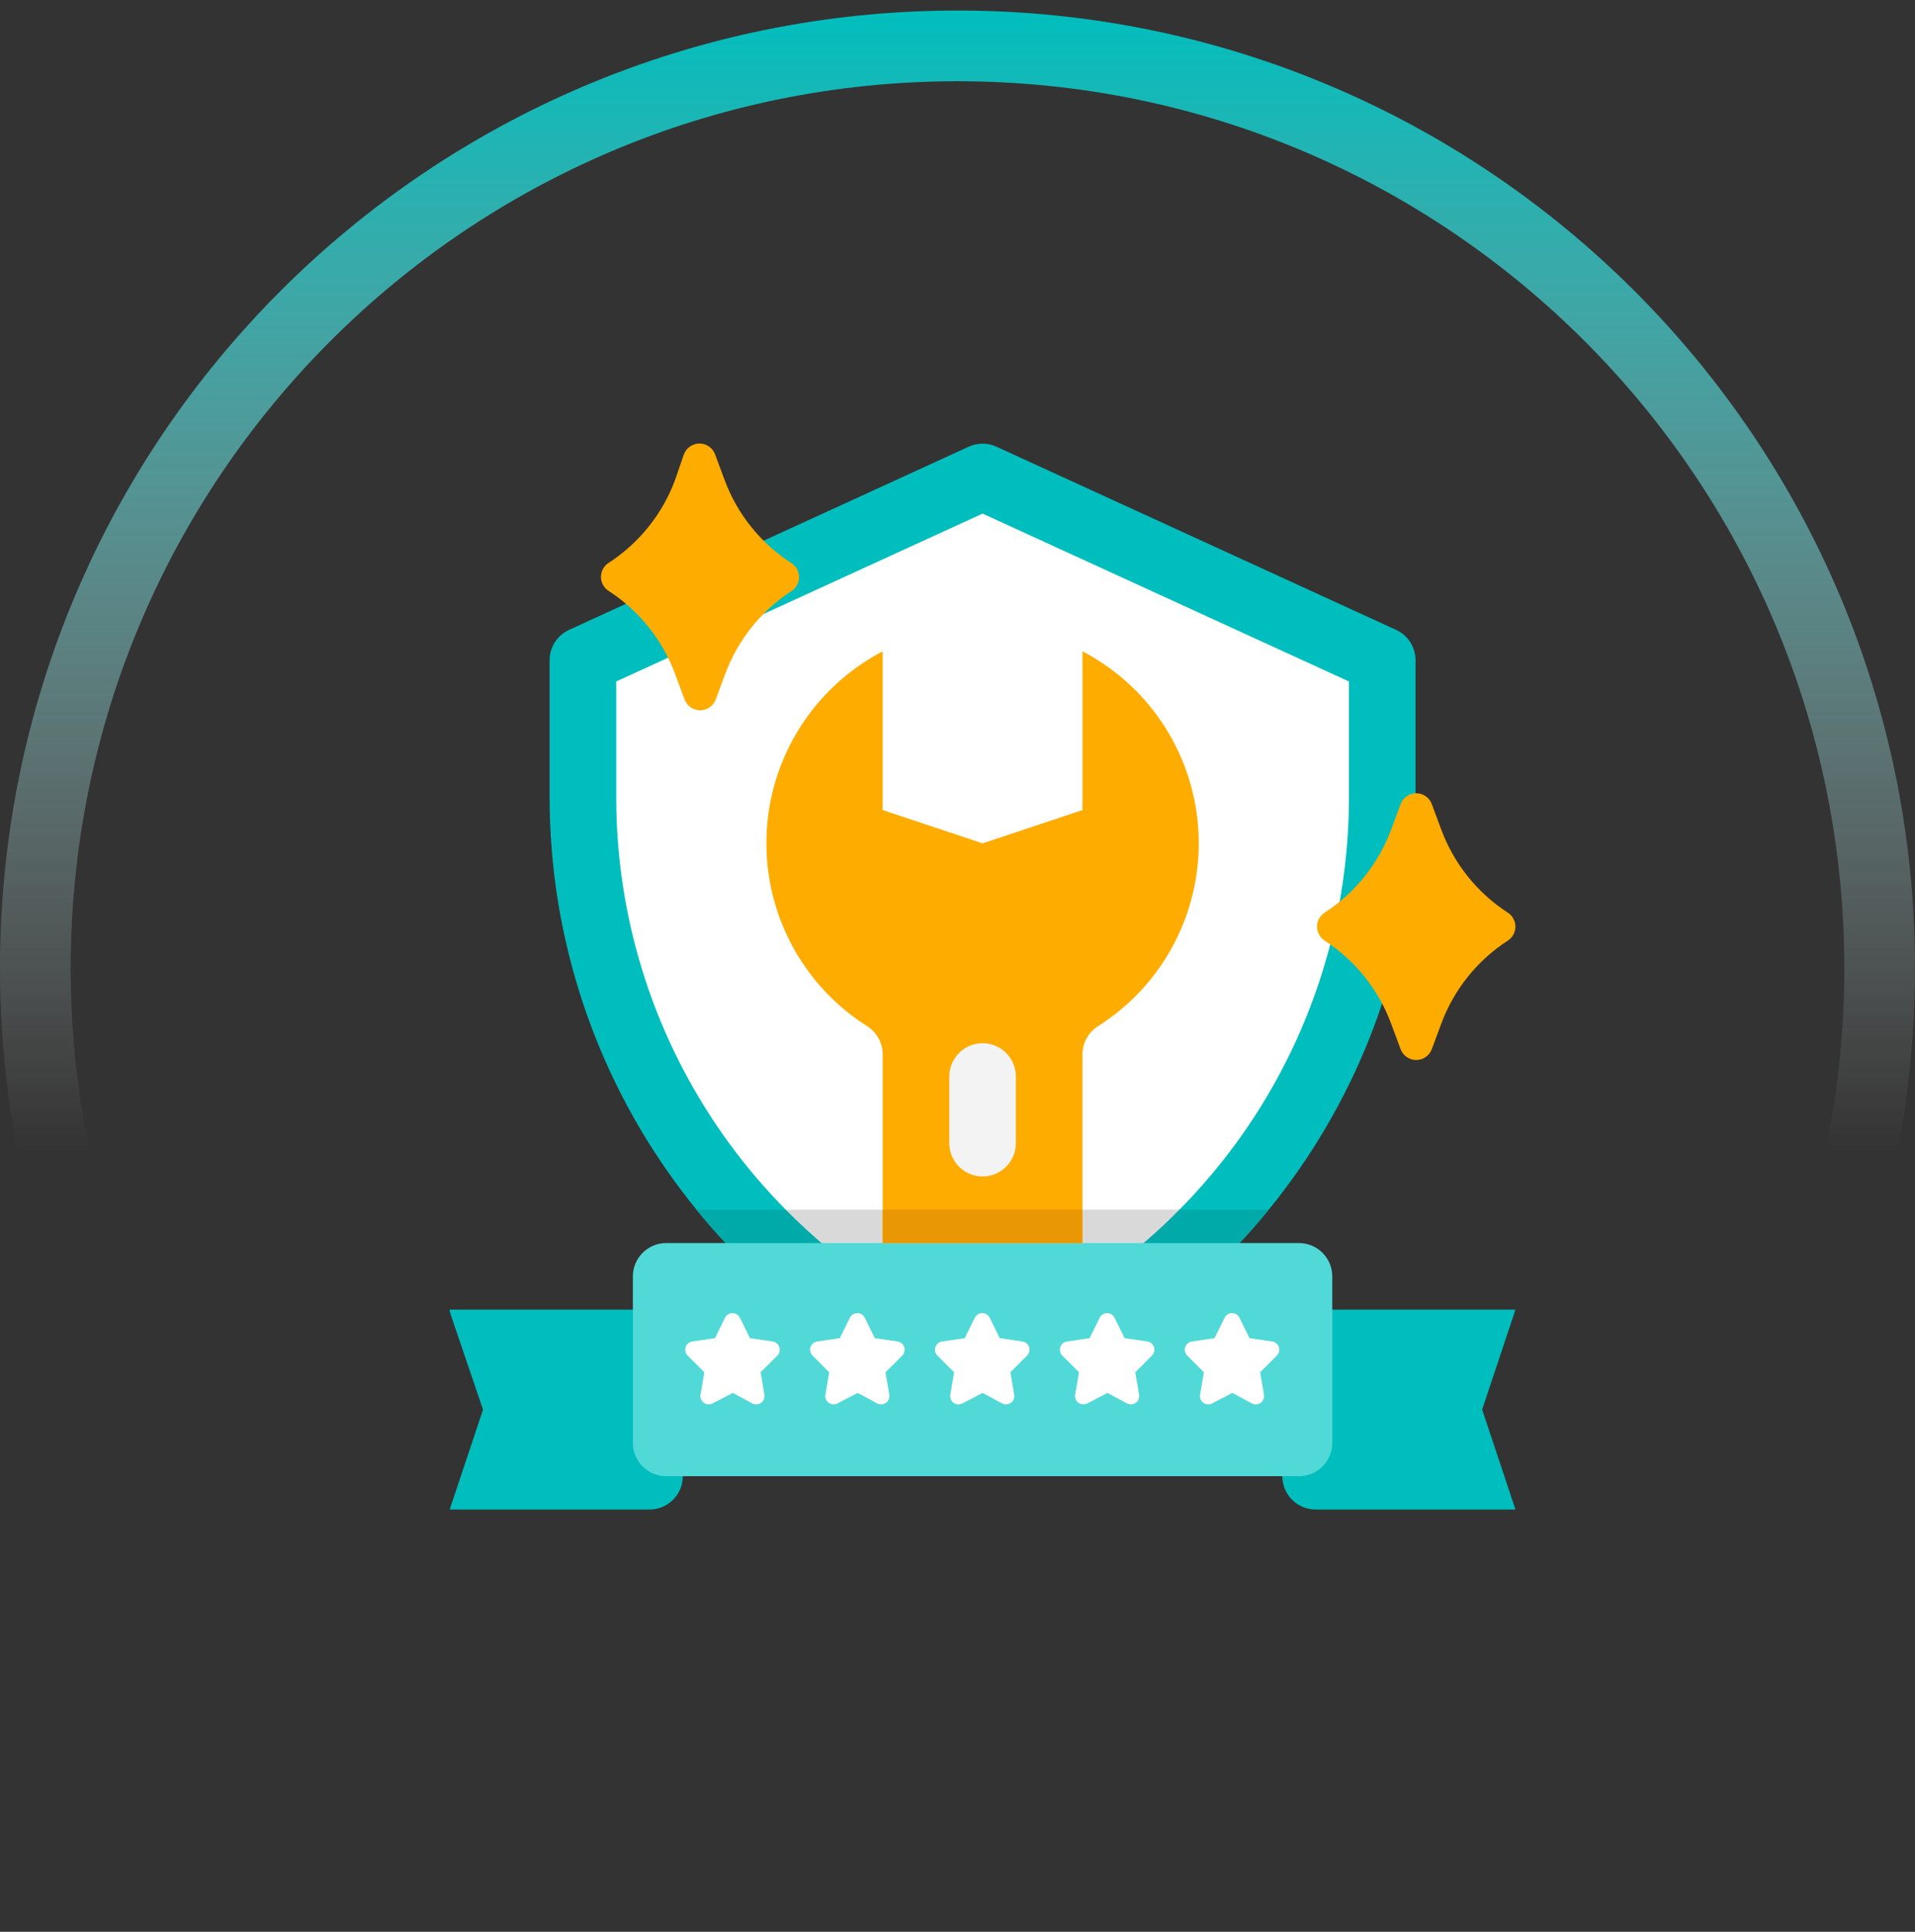
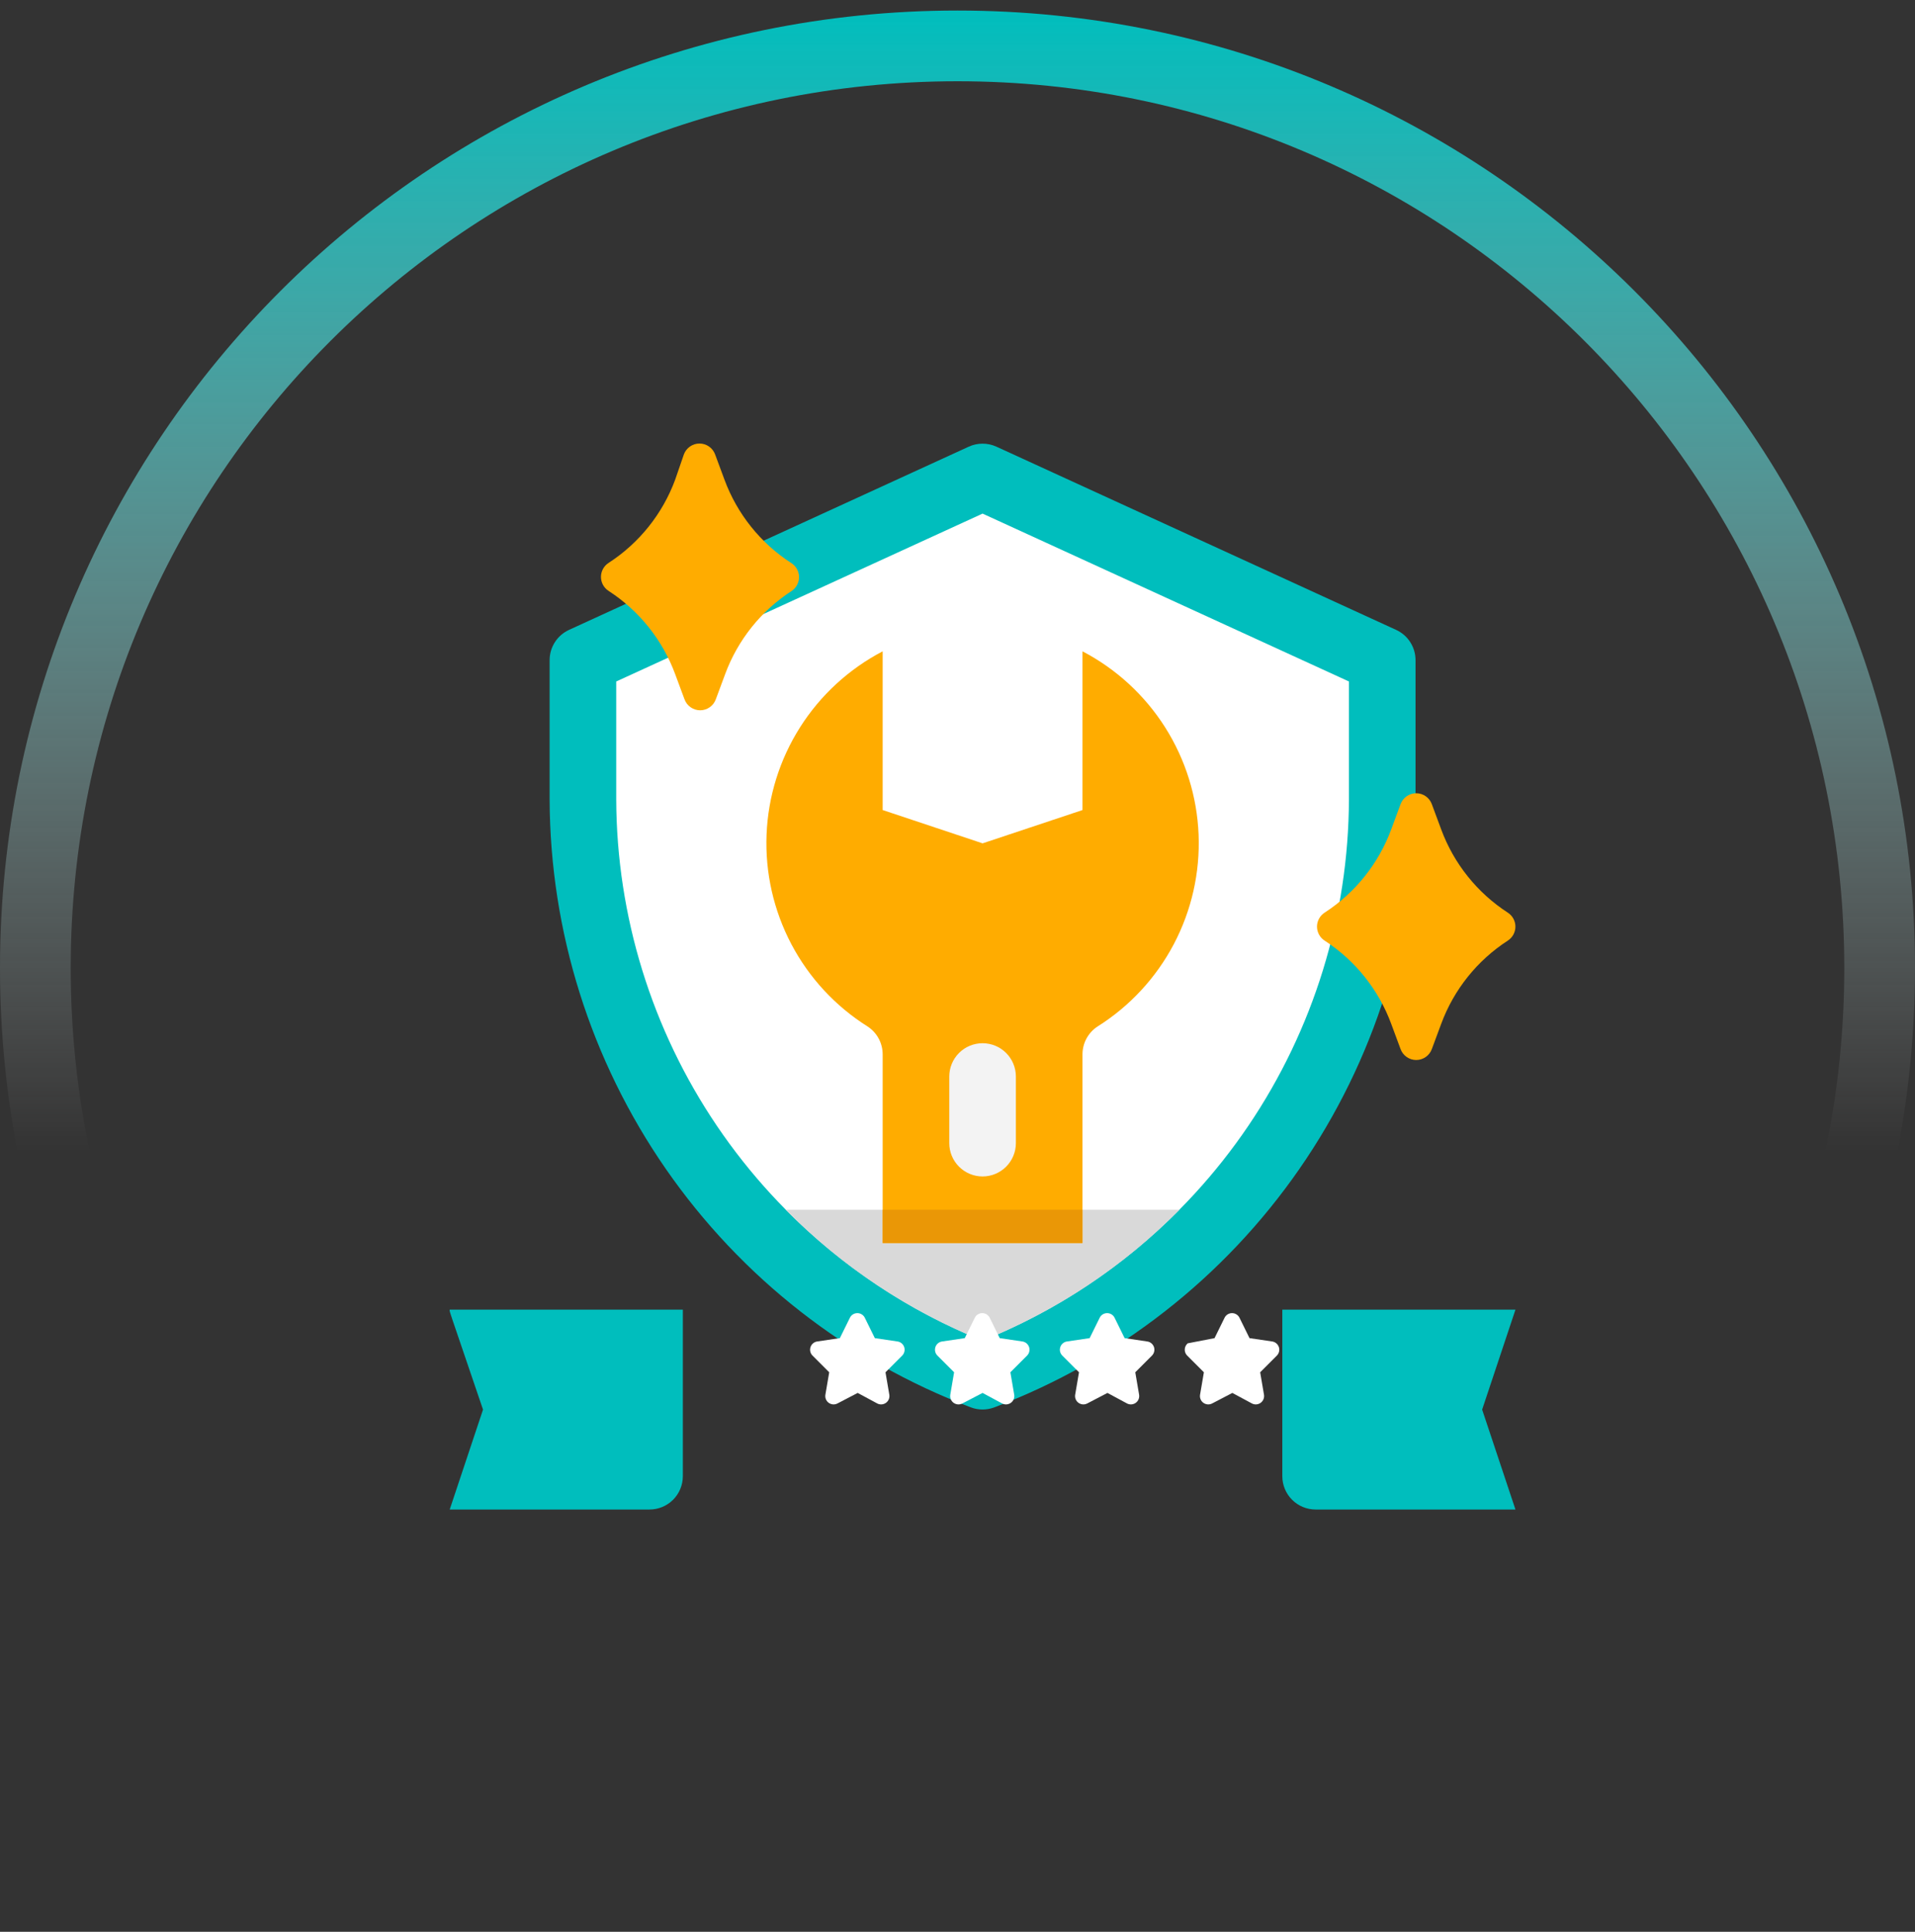
<svg xmlns="http://www.w3.org/2000/svg" width="115" height="116" viewBox="0 0 115 116" fill="none">
  <rect x="0" y="0" width="115" height="116" fill="#333333" stroke="none" />
  <path d="M115 58.133C115 89.889 89.256 115.633 57.5 115.633C25.744 115.633 0 89.889 0 58.133C0 26.376 25.744 0.633 57.5 0.633C89.256 0.633 115 26.376 115 58.133ZM4.246 58.133C4.246 87.544 28.089 111.387 57.5 111.387C86.911 111.387 110.754 87.544 110.754 58.133C110.754 28.721 86.911 4.879 57.5 4.879C28.089 4.879 4.246 28.721 4.246 58.133Z" fill="url(#paint0_linear_155_2684)" />
  <path d="M41.006 78.643V88.643C41.006 89.173 40.795 89.682 40.42 90.057C40.045 90.432 39.536 90.643 39.006 90.643H27.006L29.006 84.643C26.786 78.113 27.006 78.813 27.006 78.643H41.006Z" fill="#00BEBD" />
  <path d="M89.006 84.643L91.006 90.643H79.006C78.475 90.643 77.967 90.432 77.592 90.057C77.217 89.682 77.006 89.173 77.006 88.643V78.643H91.006L89.006 84.643Z" fill="#00BEBD" />
  <path d="M83.006 39.643V48.013C83.004 55.541 80.705 62.89 76.416 69.077C72.128 75.265 66.054 79.997 59.006 82.643C51.957 79.997 45.883 75.265 41.595 69.077C37.307 62.89 35.008 55.541 35.006 48.013V39.643L59.006 28.643L83.006 39.643Z" fill="white" />
  <path d="M83.836 37.821L59.836 26.821C59.575 26.702 59.292 26.641 59.006 26.641C58.719 26.641 58.436 26.702 58.176 26.821L34.176 37.821C33.827 37.98 33.531 38.236 33.324 38.559C33.116 38.882 33.006 39.257 33.006 39.641V48.011C33.034 55.941 35.468 63.675 39.985 70.192C44.502 76.709 50.891 81.702 58.306 84.511C58.757 84.68 59.254 84.68 59.706 84.511C67.123 81.704 73.513 76.712 78.03 70.194C82.548 63.677 84.981 55.941 85.006 48.011V39.641C85.006 39.257 84.896 38.882 84.688 38.559C84.481 38.236 84.185 37.98 83.836 37.821ZM81.006 48.011C80.983 55 78.878 61.823 74.96 67.61C71.041 73.397 65.487 77.885 59.006 80.501C52.526 77.884 46.972 73.396 43.054 67.609C39.136 61.822 37.03 54.999 37.006 48.011V40.921L59.006 30.841L81.006 40.921V48.011Z" fill="#00BEBD" />
  <path d="M70.826 72.643C67.47 76.05 63.446 78.726 59.005 80.503C54.566 78.726 50.541 76.05 47.185 72.643H53.005V74.643H65.005V72.643H70.826Z" fill="#D9D9D9" />
-   <path d="M76.186 72.643C71.845 77.993 66.156 82.09 59.706 84.513C59.255 84.681 58.758 84.681 58.306 84.513C51.856 82.09 46.167 77.993 41.826 72.643H47.186C50.542 76.05 54.566 78.726 59.006 80.503C63.446 78.726 67.47 76.05 70.826 72.643H76.186Z" fill="#00AAA8" />
-   <path d="M78.006 74.643H40.006C38.901 74.643 38.006 75.538 38.006 76.643V86.643C38.006 87.747 38.901 88.643 40.006 88.643H78.006C79.11 88.643 80.006 87.747 80.006 86.643V76.643C80.006 75.538 79.11 74.643 78.006 74.643Z" fill="#50D9D7" />
  <path d="M65.906 61.641C65.629 61.823 65.402 62.071 65.245 62.363C65.088 62.654 65.006 62.98 65.006 63.311V74.641H53.006V63.321C53.007 62.989 52.926 62.661 52.769 62.367C52.612 62.074 52.384 61.824 52.106 61.641C50.169 60.424 48.588 58.718 47.522 56.694C46.456 54.67 45.943 52.401 46.034 50.116C46.125 47.83 46.818 45.609 48.042 43.677C49.266 41.745 50.978 40.17 53.006 39.111V48.641L59.006 50.641L65.006 48.641V39.111C67.033 40.17 68.746 41.745 69.97 43.677C71.194 45.609 71.886 47.83 71.978 50.116C72.069 52.401 71.556 54.67 70.49 56.694C69.424 58.718 67.842 60.424 65.906 61.641Z" fill="#FFAC00" />
  <path d="M53.006 72.643H65.006V74.643H53.006V72.643Z" fill="#EA9706" />
  <path d="M47.546 35.482C45.708 36.672 44.305 38.427 43.546 40.482L42.986 41.992C42.916 42.185 42.788 42.352 42.62 42.469C42.452 42.587 42.252 42.651 42.046 42.651C41.841 42.651 41.641 42.587 41.472 42.469C41.304 42.352 41.176 42.185 41.106 41.992L40.546 40.482C39.788 38.427 38.385 36.672 36.546 35.482C36.406 35.391 36.291 35.267 36.211 35.12C36.131 34.973 36.089 34.809 36.089 34.642C36.089 34.475 36.131 34.31 36.211 34.163C36.291 34.017 36.406 33.892 36.546 33.802C38.385 32.611 39.788 30.857 40.546 28.802L41.066 27.292C41.136 27.099 41.264 26.932 41.432 26.814C41.6 26.696 41.801 26.633 42.006 26.633C42.212 26.633 42.412 26.696 42.58 26.814C42.748 26.932 42.876 27.099 42.946 27.292L43.506 28.802C44.265 30.857 45.668 32.611 47.506 33.802C47.649 33.889 47.767 34.011 47.851 34.155C47.934 34.3 47.98 34.464 47.984 34.631C47.988 34.798 47.95 34.963 47.873 35.112C47.797 35.261 47.684 35.388 47.546 35.482Z" fill="#FFAC00" />
  <path d="M90.546 56.482C88.708 57.672 87.305 59.427 86.546 61.482L85.986 62.992C85.916 63.185 85.788 63.352 85.62 63.469C85.452 63.587 85.252 63.651 85.046 63.651C84.841 63.651 84.641 63.587 84.472 63.469C84.304 63.352 84.176 63.185 84.106 62.992L83.546 61.482C82.788 59.427 81.385 57.672 79.546 56.482C79.406 56.391 79.29 56.267 79.211 56.12C79.131 55.973 79.089 55.809 79.089 55.642C79.089 55.475 79.131 55.31 79.211 55.163C79.29 55.017 79.406 54.892 79.546 54.802C81.385 53.611 82.788 51.857 83.546 49.802L84.106 48.292C84.176 48.099 84.304 47.932 84.472 47.814C84.641 47.696 84.841 47.633 85.046 47.633C85.252 47.633 85.452 47.696 85.62 47.814C85.788 47.932 85.916 48.099 85.986 48.292L86.546 49.802C87.305 51.857 88.708 53.611 90.546 54.802C90.687 54.892 90.802 55.017 90.882 55.163C90.962 55.31 91.004 55.475 91.004 55.642C91.004 55.809 90.962 55.973 90.882 56.12C90.802 56.267 90.687 56.391 90.546 56.482Z" fill="#FFAC00" />
  <path d="M59.006 70.643C58.475 70.643 57.967 70.432 57.592 70.057C57.217 69.682 57.006 69.173 57.006 68.643V64.643C57.006 64.112 57.217 63.603 57.592 63.228C57.967 62.853 58.475 62.643 59.006 62.643C59.536 62.643 60.045 62.853 60.42 63.228C60.795 63.603 61.006 64.112 61.006 64.643V68.643C61.006 69.173 60.795 69.682 60.42 70.057C60.045 70.432 59.536 70.643 59.006 70.643Z" fill="#F3F3F3" />
  <path d="M51.506 83.642L50.296 84.272C50.213 84.316 50.121 84.336 50.028 84.33C49.935 84.324 49.845 84.292 49.769 84.238C49.693 84.184 49.634 84.11 49.598 84.024C49.562 83.938 49.551 83.844 49.566 83.752L49.796 82.402L48.796 81.402C48.73 81.336 48.683 81.254 48.661 81.163C48.64 81.073 48.644 80.978 48.673 80.89C48.702 80.802 48.755 80.723 48.826 80.663C48.897 80.604 48.984 80.565 49.076 80.552L50.436 80.352L51.036 79.132C51.077 79.047 51.14 78.976 51.22 78.926C51.3 78.876 51.392 78.85 51.486 78.85C51.58 78.85 51.672 78.876 51.751 78.926C51.831 78.976 51.895 79.047 51.936 79.132L52.536 80.352L53.896 80.552C53.987 80.565 54.074 80.604 54.145 80.663C54.216 80.723 54.27 80.802 54.299 80.89C54.328 80.978 54.331 81.073 54.31 81.163C54.288 81.254 54.242 81.336 54.176 81.402L53.176 82.402L53.406 83.752C53.42 83.844 53.409 83.938 53.373 84.024C53.337 84.11 53.278 84.184 53.202 84.238C53.126 84.292 53.037 84.324 52.944 84.33C52.85 84.336 52.758 84.316 52.676 84.272L51.506 83.642Z" fill="white" />
  <path d="M66.506 83.642L65.296 84.272C65.213 84.316 65.121 84.336 65.028 84.33C64.935 84.324 64.845 84.292 64.769 84.238C64.693 84.184 64.634 84.11 64.598 84.024C64.562 83.938 64.551 83.844 64.566 83.752L64.796 82.402L63.796 81.402C63.73 81.336 63.683 81.254 63.661 81.163C63.64 81.073 63.644 80.978 63.673 80.89C63.702 80.802 63.755 80.723 63.826 80.663C63.897 80.604 63.984 80.565 64.076 80.552L65.436 80.352L66.036 79.132C66.076 79.047 66.14 78.976 66.22 78.926C66.3 78.876 66.392 78.85 66.486 78.85C66.579 78.85 66.671 78.876 66.751 78.926C66.831 78.976 66.895 79.047 66.936 79.132L67.536 80.352L68.896 80.552C68.987 80.565 69.074 80.604 69.145 80.663C69.216 80.723 69.269 80.802 69.299 80.89C69.328 80.978 69.332 81.073 69.31 81.163C69.288 81.254 69.242 81.336 69.176 81.402L68.176 82.402L68.406 83.752C68.42 83.844 68.409 83.938 68.373 84.024C68.337 84.11 68.278 84.184 68.202 84.238C68.126 84.292 68.037 84.324 67.944 84.33C67.85 84.336 67.758 84.316 67.676 84.272L66.506 83.642Z" fill="white" />
-   <path d="M44.006 83.642L42.796 84.272C42.713 84.316 42.621 84.336 42.528 84.33C42.435 84.324 42.345 84.292 42.269 84.238C42.193 84.184 42.134 84.11 42.098 84.024C42.062 83.938 42.051 83.844 42.066 83.752L42.296 82.402L41.296 81.402C41.23 81.336 41.183 81.254 41.161 81.163C41.14 81.073 41.144 80.978 41.173 80.89C41.202 80.802 41.255 80.723 41.326 80.663C41.397 80.604 41.484 80.565 41.576 80.552L42.936 80.352L43.536 79.132C43.577 79.047 43.64 78.976 43.72 78.926C43.8 78.876 43.892 78.85 43.986 78.85C44.08 78.85 44.172 78.876 44.251 78.926C44.331 78.976 44.395 79.047 44.436 79.132L45.036 80.352L46.396 80.552C46.487 80.565 46.574 80.604 46.645 80.663C46.716 80.723 46.77 80.802 46.799 80.89C46.828 80.978 46.831 81.073 46.81 81.163C46.788 81.254 46.742 81.336 46.676 81.402L45.676 82.402L45.906 83.752C45.92 83.844 45.909 83.938 45.873 84.024C45.837 84.11 45.778 84.184 45.702 84.238C45.626 84.292 45.537 84.324 45.444 84.33C45.35 84.336 45.258 84.316 45.176 84.272L44.006 83.642Z" fill="white" />
  <path d="M59.006 83.642L57.796 84.272C57.713 84.316 57.621 84.336 57.528 84.33C57.435 84.324 57.345 84.292 57.269 84.238C57.193 84.184 57.134 84.11 57.098 84.024C57.062 83.938 57.051 83.844 57.066 83.752L57.296 82.402L56.296 81.402C56.23 81.336 56.183 81.254 56.161 81.163C56.14 81.073 56.144 80.978 56.173 80.89C56.202 80.802 56.255 80.723 56.326 80.663C56.397 80.604 56.484 80.565 56.576 80.552L57.936 80.352L58.536 79.132C58.577 79.047 58.64 78.976 58.72 78.926C58.8 78.876 58.892 78.85 58.986 78.85C59.08 78.85 59.172 78.876 59.251 78.926C59.331 78.976 59.395 79.047 59.436 79.132L60.036 80.352L61.396 80.552C61.487 80.565 61.574 80.604 61.645 80.663C61.716 80.723 61.77 80.802 61.799 80.89C61.828 80.978 61.831 81.073 61.81 81.163C61.788 81.254 61.742 81.336 61.676 81.402L60.676 82.402L60.906 83.752C60.92 83.844 60.909 83.938 60.873 84.024C60.837 84.11 60.778 84.184 60.702 84.238C60.626 84.292 60.537 84.324 60.444 84.33C60.35 84.336 60.258 84.316 60.176 84.272L59.006 83.642Z" fill="white" />
-   <path d="M74.006 83.642L72.796 84.272C72.713 84.316 72.621 84.336 72.528 84.33C72.435 84.324 72.345 84.292 72.269 84.238C72.193 84.184 72.134 84.11 72.098 84.024C72.062 83.938 72.051 83.844 72.066 83.752L72.296 82.402L71.296 81.402C71.23 81.336 71.183 81.254 71.161 81.163C71.14 81.073 71.144 80.978 71.173 80.89C71.202 80.802 71.255 80.723 71.326 80.663C71.397 80.604 71.484 80.565 71.576 80.552L72.936 80.352L73.536 79.132C73.576 79.047 73.64 78.976 73.72 78.926C73.8 78.876 73.892 78.85 73.986 78.85C74.079 78.85 74.171 78.876 74.251 78.926C74.331 78.976 74.395 79.047 74.436 79.132L75.036 80.352L76.396 80.552C76.487 80.565 76.574 80.604 76.645 80.663C76.716 80.723 76.769 80.802 76.799 80.89C76.828 80.978 76.832 81.073 76.81 81.163C76.788 81.254 76.742 81.336 76.676 81.402L75.676 82.402L75.906 83.752C75.92 83.844 75.909 83.938 75.873 84.024C75.837 84.11 75.778 84.184 75.702 84.238C75.626 84.292 75.537 84.324 75.444 84.33C75.35 84.336 75.258 84.316 75.176 84.272L74.006 83.642Z" fill="white" />
+   <path d="M74.006 83.642L72.796 84.272C72.713 84.316 72.621 84.336 72.528 84.33C72.435 84.324 72.345 84.292 72.269 84.238C72.193 84.184 72.134 84.11 72.098 84.024C72.062 83.938 72.051 83.844 72.066 83.752L72.296 82.402L71.296 81.402C71.23 81.336 71.183 81.254 71.161 81.163C71.14 81.073 71.144 80.978 71.173 80.89C71.202 80.802 71.255 80.723 71.326 80.663L72.936 80.352L73.536 79.132C73.576 79.047 73.64 78.976 73.72 78.926C73.8 78.876 73.892 78.85 73.986 78.85C74.079 78.85 74.171 78.876 74.251 78.926C74.331 78.976 74.395 79.047 74.436 79.132L75.036 80.352L76.396 80.552C76.487 80.565 76.574 80.604 76.645 80.663C76.716 80.723 76.769 80.802 76.799 80.89C76.828 80.978 76.832 81.073 76.81 81.163C76.788 81.254 76.742 81.336 76.676 81.402L75.676 82.402L75.906 83.752C75.92 83.844 75.909 83.938 75.873 84.024C75.837 84.11 75.778 84.184 75.702 84.238C75.626 84.292 75.537 84.324 75.444 84.33C75.35 84.336 75.258 84.316 75.176 84.272L74.006 83.642Z" fill="white" />
  <defs>
    <linearGradient id="paint0_linear_155_2684" x1="57.5" y1="0.633" x2="57.5" y2="115.633" gradientUnits="userSpaceOnUse">
      <stop stop-color="#00BEBD" />
      <stop offset="0.596" stop-color="white" stop-opacity="0" />
    </linearGradient>
  </defs>
</svg>